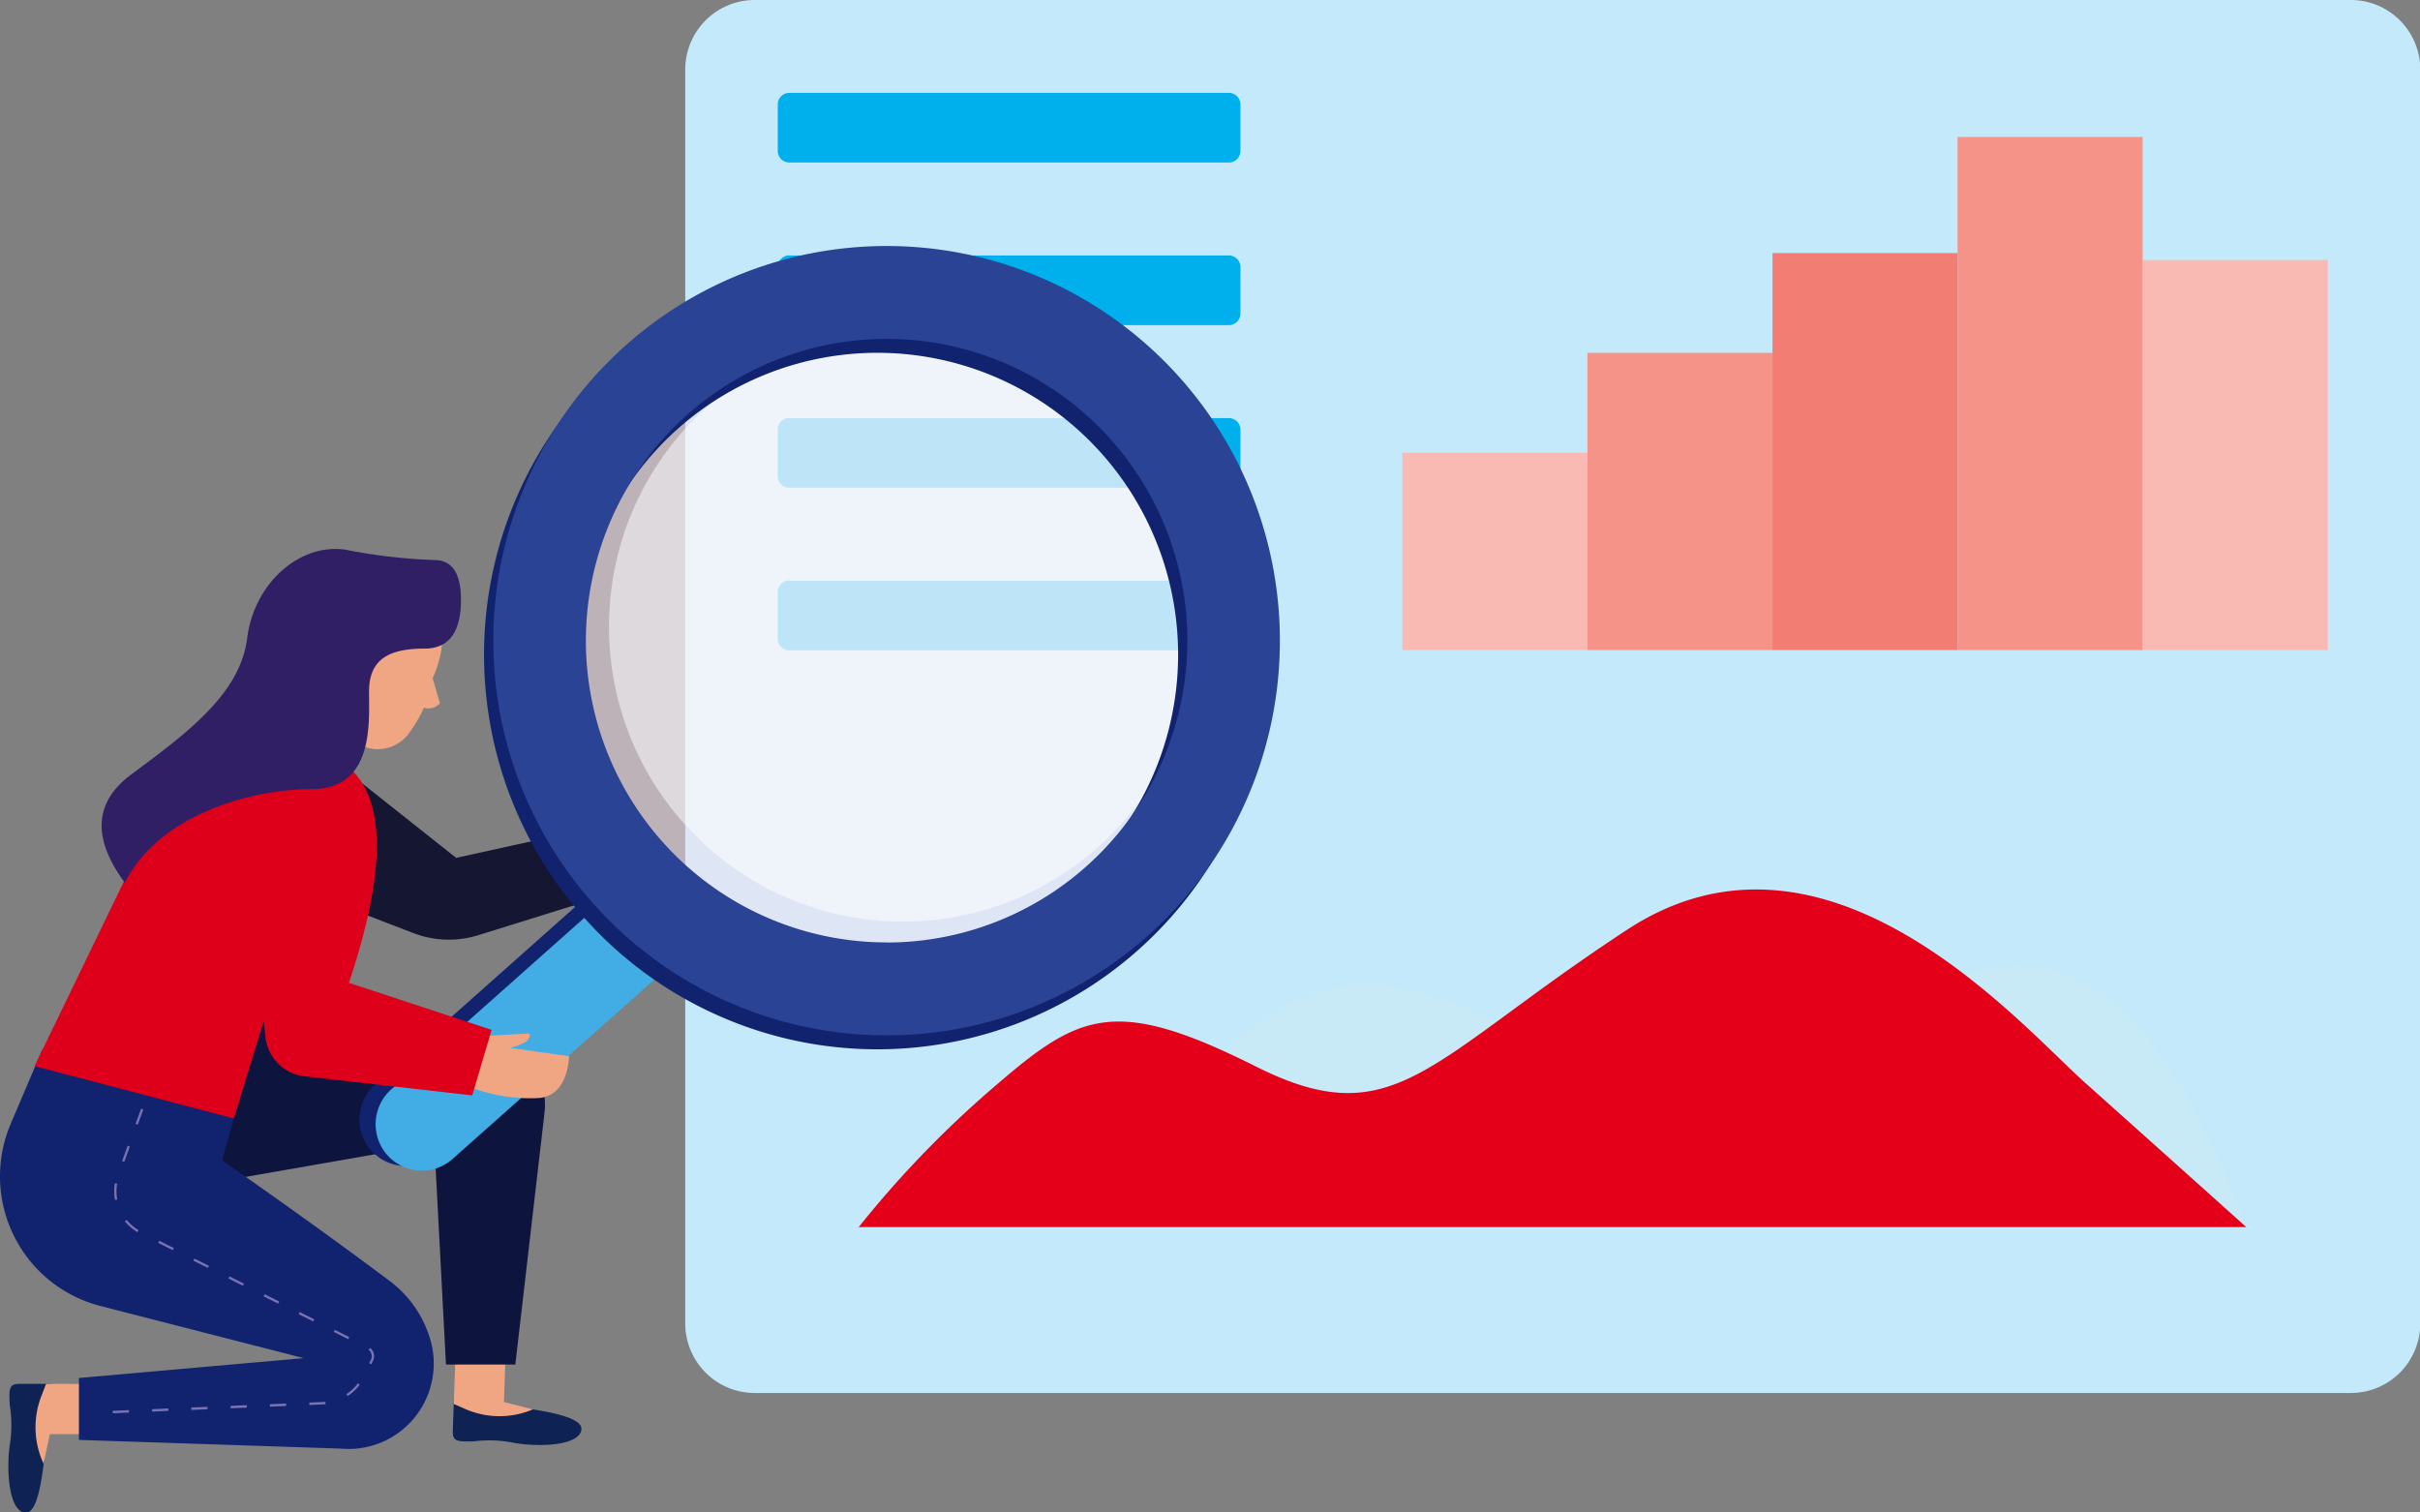
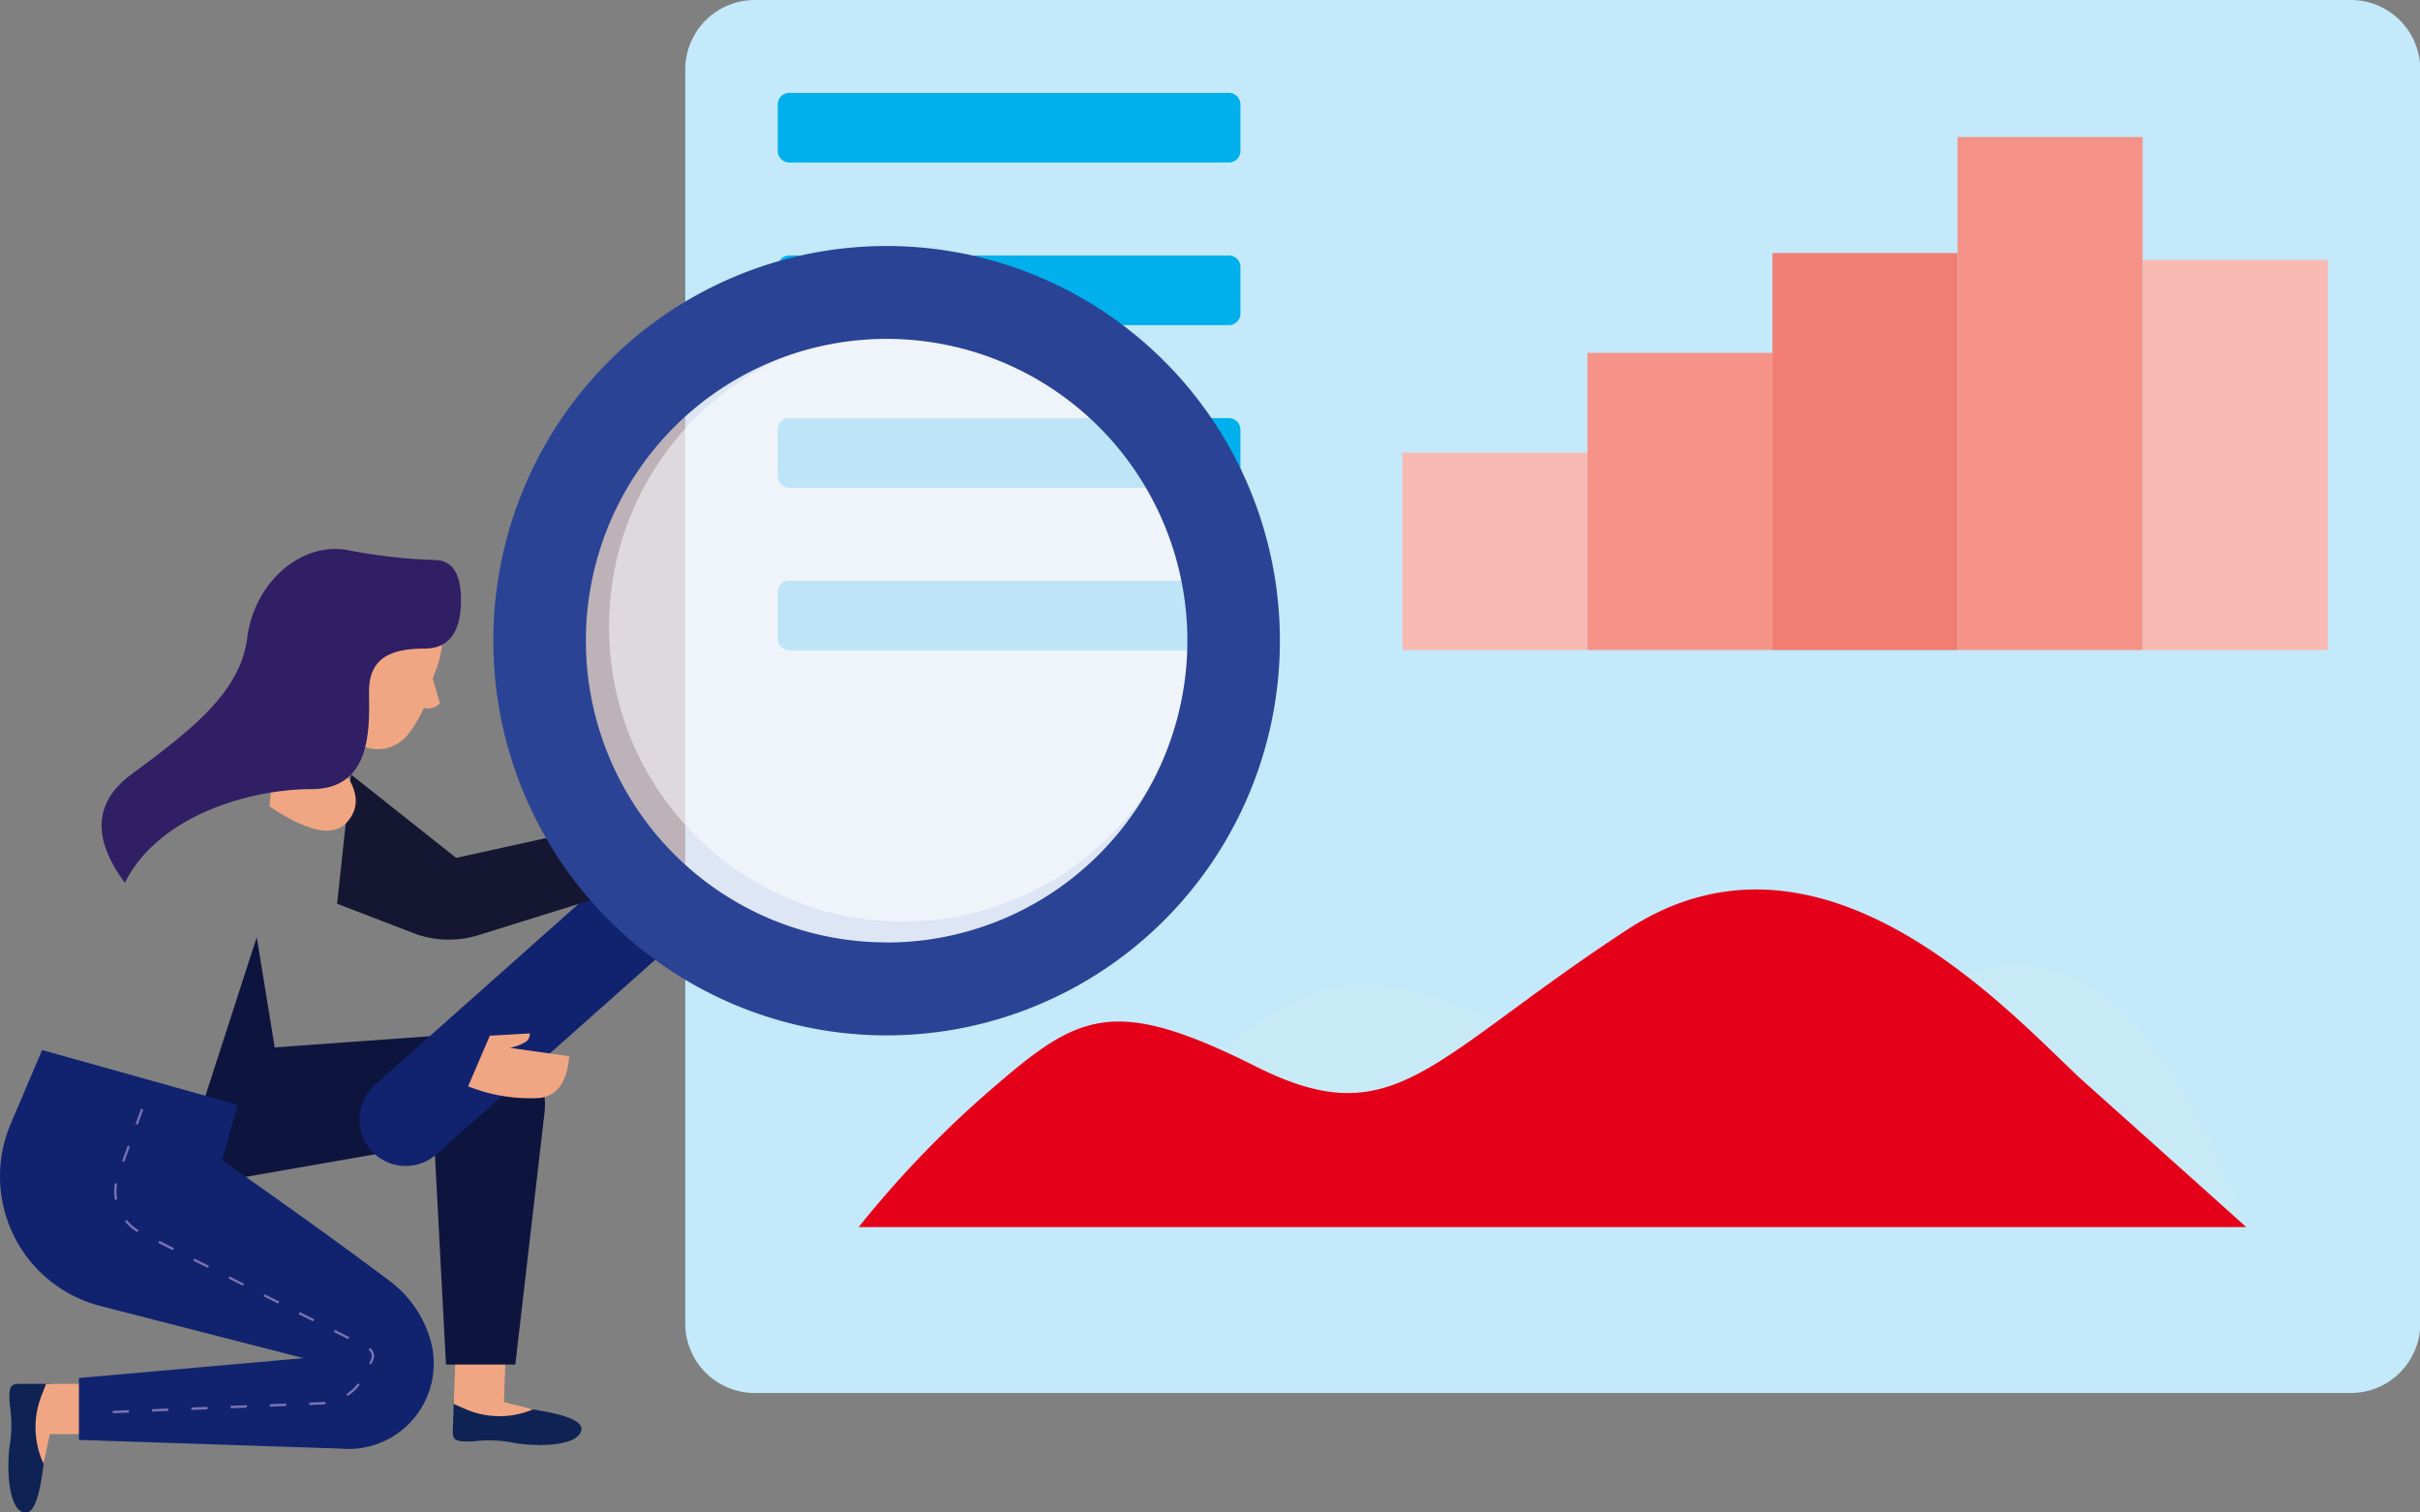
<svg xmlns="http://www.w3.org/2000/svg" xmlns:ns1="http://sodipodi.sourceforge.net/DTD/sodipodi-0.dtd" xmlns:ns2="http://www.inkscape.org/namespaces/inkscape" xmlns:xlink="http://www.w3.org/1999/xlink" width="168" height="105" viewBox="0 0 168 105" version="1.1" id="svg278" ns1:docname="vc-big-03.svg" ns2:version="0.92.1 r15371">
  <rect x="0" y="0" width="168" height="105" fill="#808080" stroke="none" />
  <ns1:namedview pagecolor="#ffffff" bordercolor="#666666" borderopacity="1" objecttolerance="10" gridtolerance="10" guidetolerance="10" ns2:pageopacity="0" ns2:pageshadow="2" ns2:window-width="1920" ns2:window-height="1017" id="namedview280" showgrid="false" ns2:zoom="3.5970863" ns2:cx="50.033989" ns2:cy="31.165638" ns2:window-x="-8" ns2:window-y="-8" ns2:window-maximized="1" ns2:current-layer="svg278" />
  <defs id="defs218">
    <style id="style140">.a{fill:url(#a);}.b{fill:url(#b);}.c{fill:url(#c);}.d{fill:url(#d);}.e{fill:url(#e);}.f{fill:url(#f);}.g{fill:url(#g);}.h{fill:url(#h);}.i{fill:url(#i);}.j{fill:url(#j);}.k{fill:#f1a683;}.l{fill:#0d153f;}.m{fill:url(#k);}.n{fill:url(#l);}.o{fill:#fbe5f0;}.o,.r{opacity:0.5;}.p{fill:#151732;}.q{fill:url(#m);}.r{fill:#fff;}.s{fill:url(#n);}.t{fill:url(#o);}.u{fill:url(#p);}.v{fill:url(#q);}.w{fill:url(#r);}.x{fill:#7a73b3;}</style>
    <linearGradient id="a" x1="-213.2" y1="410.26" x2="-213.2" y2="410.132" gradientUnits="userSpaceOnUse" gradientTransform="scale(1.118,0.894)">
      <stop offset="0" stop-color="#c3e9fa" id="stop142" />
      <stop offset="1" stop-color="#fff" id="stop144" />
    </linearGradient>
    <linearGradient id="b" x1="-147.855" y1="-29.134" x2="-147.855" y2="-29.15" gradientUnits="objectBoundingBox">
      <stop offset="0" stop-color="#f9bab3" id="stop147" />
      <stop offset="1" stop-color="#eb4f5b" id="stop149" />
    </linearGradient>
    <linearGradient id="c" x1="-149.021" y1="-18.811" x2="-149.021" y2="-18.814" gradientUnits="objectBoundingBox">
      <stop offset="0" stop-color="#f59388" id="stop152" />
      <stop offset="1" stop-color="#eb4f5b" id="stop154" />
    </linearGradient>
    <linearGradient id="d" x1="-374.175" y1="248.866" x2="-374.175" y2="248.767" xlink:href="#b" gradientTransform="scale(0.69,1.449)" gradientUnits="userSpaceOnUse" />
    <linearGradient id="e" x1="-367.766" y1="246.8" x2="-367.766" y2="246.732" gradientUnits="userSpaceOnUse" gradientTransform="scale(0.684,1.462)">
      <stop offset="0" stop-color="#f27d72" id="stop158" />
      <stop offset="1" stop-color="#eb4f5b" id="stop160" />
    </linearGradient>
    <linearGradient id="f" x1="-423.613" y1="218.327" x2="-423.613" y2="218.302" xlink:href="#c" gradientTransform="scale(0.602,1.662)" gradientUnits="userSpaceOnUse" />
    <linearGradient id="g" x1="-260.316" y1="331.765" x2="-260.316" y2="331.639" gradientUnits="userSpaceOnUse" gradientTransform="scale(0.913,1.096)">
      <stop offset="0" stop-color="#00b0ec" id="stop164" />
      <stop offset="1" stop-color="#81d1eb" id="stop166" />
    </linearGradient>
    <linearGradient id="h" x1="-104.19" y1="816.237" x2="-104.19" y2="815.914" gradientUnits="userSpaceOnUse" gradientTransform="scale(2.307,0.434)">
      <stop offset="0" stop-color="#c8eaf7" id="stop169" />
      <stop offset="1" stop-color="#81d1eb" id="stop171" />
    </linearGradient>
    <linearGradient id="i" x1="-118.34" y1="721.645" x2="-118.34" y2="721.475" gradientUnits="userSpaceOnUse" gradientTransform="scale(2.031,0.492)">
      <stop offset="0" stop-color="#e50019" id="stop174" />
      <stop offset="1" stop-color="#b10018" id="stop176" />
    </linearGradient>
    <linearGradient id="j" x1="-203.324" y1="-131.29" x2="-203.324" y2="-131.335" gradientUnits="objectBoundingBox">
      <stop offset="0" stop-color="#0e2354" id="stop179" />
      <stop offset="1" stop-color="#00112b" id="stop181" />
    </linearGradient>
    <linearGradient id="k" x1="-79.431" y1="-19.857" x2="-79.428" y2="-19.863" gradientUnits="objectBoundingBox">
      <stop offset="0" stop-color="#0d1640" id="stop184" />
      <stop offset="1" stop-color="#11236f" id="stop186" />
    </linearGradient>
    <linearGradient id="l" x1="-218.957" y1="371.141" x2="-218.957" y2="371.076" gradientUnits="userSpaceOnUse" gradientTransform="scale(1.044,0.958)">
      <stop offset="0" stop-color="#42ace4" id="stop189" />
      <stop offset="1" stop-color="#0871ba" id="stop191" />
    </linearGradient>
    <linearGradient id="m" x1="-303.166" y1="213.993" x2="-303.166" y2="213.934" xlink:href="#j" gradientTransform="scale(0.613,1.632)" gradientUnits="userSpaceOnUse" />
    <linearGradient id="n" x1="-234.965" y1="363.217" x2="-234.932" y2="363.12" xlink:href="#k" gradientUnits="userSpaceOnUse" />
    <linearGradient id="o" x1="-216.743" y1="370.442" x2="-216.691" y2="370.373" xlink:href="#k" gradientTransform="scale(1.045,0.957)" gradientUnits="userSpaceOnUse" />
    <linearGradient id="p" x1="-235.042" y1="363.253" x2="-235.042" y2="363.318" gradientUnits="userSpaceOnUse">
      <stop offset="0" stop-color="#0a2976" id="stop197" />
      <stop offset="1" stop-color="#2a4395" id="stop199" />
    </linearGradient>
    <linearGradient id="q" x1="-204.961" y1="395.247" x2="-204.961" y2="395.145" gradientUnits="userSpaceOnUse" gradientTransform="scale(1.108,0.902)">
      <stop offset="0" stop-color="#de001a" id="stop202" />
      <stop offset="0.179" stop-color="#e61a36" id="stop204" />
      <stop offset="0.76" stop-color="#bb0016" id="stop206" />
      <stop offset="0.992" stop-color="#bb0016" id="stop208" />
      <stop offset="1" stop-color="#bb0016" id="stop210" />
    </linearGradient>
    <linearGradient id="r" x1="-218.268" y1="371.803" x2="-218.268" y2="371.703" gradientUnits="userSpaceOnUse" gradientTransform="scale(1.039,0.962)">
      <stop offset="0" stop-color="#301f65" id="stop213" />
      <stop offset="1" stop-color="#1d1547" id="stop215" />
    </linearGradient>
    <linearGradient ns2:collect="always" xlink:href="#j" id="linearGradient3954" gradientUnits="userSpaceOnUse" x1="-141.09" y1="545.071" x2="-141.09" y2="544.92" gradientTransform="scale(1.588,0.63)" />
    <linearGradient ns2:collect="always" xlink:href="#k" id="linearGradient3956" gradientUnits="userSpaceOnUse" x1="-222.499" y1="370.231" x2="-222.459" y2="370.153" gradientTransform="scale(1.044,0.958)" />
    <linearGradient ns2:collect="always" xlink:href="#b" id="linearGradient3958" gradientUnits="userSpaceOnUse" x1="-252.433" y1="344.291" x2="-252.433" y2="344.165" gradientTransform="scale(0.97,1.031)" />
    <linearGradient ns2:collect="always" xlink:href="#c" id="linearGradient3960" gradientUnits="userSpaceOnUse" x1="-313.973" y1="283.364" x2="-313.973" y2="283.335" gradientTransform="scale(0.791,1.265)" />
  </defs>
  <g transform="matrix(1.679,0,0,1.685,47.57,0)" id="g238">
    <path class="a" d="m 867.649,578.086 h 66 a 2.87,2.87 0 0 1 2.87,2.87 v 51.651 a 2.87,2.87 0 0 1 -2.87,2.87 h -66 a 2.87,2.87 0 0 1 -2.87,-2.87 v -51.651 a 2.87,2.87 0 0 1 2.87,-2.87 z" transform="translate(-864.779,-578.086)" id="path220" style="fill:url(#a)" ns2:connector-curvature="0" />
    <path class="b" d="m 886.487,591.741 h 7.652 v 8.13 h -7.652 z" transform="translate(-856.836,-573.089)" id="path222" style="fill:url(#linearGradient3958)" ns2:connector-curvature="0" />
    <path class="c" d="m 892.089,588.73 h 7.652 v 12.243 h -7.652 z" transform="translate(-854.786,-574.191)" id="path224" style="fill:url(#linearGradient3960)" ns2:connector-curvature="0" />
    <path class="d" d="m 908.9,585.929 h 7.652 V 602 H 908.9 Z" transform="translate(-848.636,-575.216)" id="path226" style="fill:url(#d)" ns2:connector-curvature="0" />
    <path class="e" d="m 897.691,585.719 h 7.652 v 16.356 h -7.652 z" transform="translate(-852.736,-575.293)" id="path228" style="fill:url(#e)" ns2:connector-curvature="0" />
    <path class="f" d="m 903.293,582.218 h 7.652 v 21.139 h -7.652 z" transform="translate(-850.686,-576.574)" id="path230" style="fill:url(#f)" ns2:connector-curvature="0" />
    <path class="g" d="m 868.058,580.887 h 18.174 a 0.479,0.479 0 0 1 0.478,0.479 v 1.912 a 0.479,0.479 0 0 1 -0.478,0.478 h -18.174 a 0.479,0.479 0 0 1 -0.478,-0.478 v -1.912 a 0.479,0.479 0 0 1 0.478,-0.479 z m 0,6.7 h 18.174 a 0.479,0.479 0 0 1 0.478,0.478 v 1.914 a 0.479,0.479 0 0 1 -0.478,0.478 h -18.174 a 0.479,0.479 0 0 1 -0.478,-0.478 v -1.914 a 0.479,0.479 0 0 1 0.478,-0.482 z m 0,6.7 h 18.174 a 0.479,0.479 0 0 1 0.478,0.478 v 1.914 a 0.479,0.479 0 0 1 -0.478,0.478 h -18.174 a 0.479,0.479 0 0 1 -0.478,-0.478 v -1.914 a 0.479,0.479 0 0 1 0.478,-0.487 z m 0,6.7 h 18.174 a 0.479,0.479 0 0 1 0.478,0.478 v 1.912 a 0.479,0.479 0 0 1 -0.478,0.479 h -18.174 a 0.479,0.479 0 0 1 -0.478,-0.479 v -1.912 a 0.479,0.479 0 0 1 0.478,-0.491 z" transform="translate(-863.754,-577.061)" id="path232" style="fill:url(#g)" ns2:connector-curvature="0" />
    <path class="h" d="M 870.031,617.986 H 927.4 q -5.44,-14.728 -13.7,-9.336 c -8.259,5.391 -10.395,4.3 -16.137,1.43 -5.742,-2.87 -8.552,-2.972 -12.825,0.959 q -4.277,3.93 -14.707,6.947 z" transform="translate(-862.857,-567.431)" id="path234" style="fill:url(#h)" ns2:connector-curvature="0" />
    <path class="i" d="M 870.031,618.824 H 927.4 q -3.881,-3.469 -6.643,-5.928 c -2.762,-2.459 -10.7,-11.711 -18.959,-6.32 -8.259,5.391 -9.594,8.507 -15.337,5.637 -5.743,-2.87 -7.255,-2.232 -10.654,0.683 a 42.692,42.692 0 0 0 -5.776,5.928 z" transform="translate(-862.857,-568.269)" id="path236" style="fill:url(#i)" ns2:connector-curvature="0" />
  </g>
  <g transform="matrix(1.679,0,0,1.685,-0.011,17.08)" id="g276">
    <path class="j" d="m 859.535,620.837 a 4.111,4.111 0 0 1 1.733,-0.029 c 0.974,0.167 2.087,0.433 1.72,0.975 -0.367,0.542 -1.96,0.511 -2.744,0.362 a 5.2,5.2 0 0 0 -1.634,-0.057 c -0.754,0.026 -0.884,-0.026 -0.87,-0.453 l 0.042,-1.191 c 0.008,-0.236 0.05,-0.44 0.593,-0.221 a 7.213,7.213 0 0 1 1.16,0.614 z" transform="translate(-839.011,-572.841)" id="path240" style="fill:url(#linearGradient3954)" ns2:connector-curvature="0" />
    <path class="k" d="m 857.85,618.766 2.068,0.072 -0.075,2.131 1.2,0.3 a 3.538,3.538 0 0 1 -2.786,-0.01 l -0.489,-0.212 z" transform="translate(-839,-573.339)" id="path242" ns2:connector-curvature="0" style="fill:#f1a683" />
    <path class="l" d="m 850.569,616.515 -1.09,-0.376 3.177,-9.783 0.744,4.542 8.025,-0.576 a 2.836,2.836 0 0 1 0.549,0.012 2.939,2.939 0 0 1 2.58,3.258 l -1.206,10.37 h -2.868 l -0.48,-9.09 z" transform="translate(-842.034,-577.88)" id="path244" ns2:connector-curvature="0" style="fill:#0d153f" />
    <path class="m" d="m 865.395,604.559 a 1.913,1.913 0 1 1 2.536,2.864 l -9.836,8.712 a 1.913,1.913 0 0 1 -2.536,-2.865 z" transform="translate(-840.045,-578.714)" id="path246" style="fill:url(#linearGradient3956)" ns2:connector-curvature="0" />
-     <path class="n" d="m 865.885,604.7 a 1.913,1.913 0 0 1 2.536,2.864 l -9.836,8.712 a 1.913,1.913 0 0 1 -2.537,-2.864 z" transform="translate(-839.866,-578.663)" id="path248" style="fill:url(#l)" ns2:connector-curvature="0" />
    <circle class="o" cx="13.487" cy="13.487" transform="translate(23.179,2.774)" id="ellipse250" r="13.487" style="opacity:0.5;fill:#fbe5f0" />
    <path class="p" d="m 854.812,601.449 4.349,3.435 5.391,-1.184 0.88,2.706 -5.352,1.662 a 4.111,4.111 0 0 1 -2.694,-0.087 l -3.148,-1.207 z" transform="translate(-840.293,-579.676)" id="path252" ns2:connector-curvature="0" style="fill:#151732" />
    <path class="q" d="m 845.629,621.594 a 4.11,4.11 0 0 1 0.09,1.731 c -0.133,0.979 -0.361,2.1 -0.915,1.754 -0.554,-0.346 -0.579,-1.941 -0.458,-2.73 a 5.172,5.172 0 0 0 0,-1.635 c -0.052,-0.753 0,-0.885 0.423,-0.885 h 1.192 c 0.235,0 0.441,0.036 0.24,0.585 a 7.078,7.078 0 0 1 -0.572,1.18 z" transform="translate(-843.934,-572.951)" id="path254" style="fill:url(#m)" ns2:connector-curvature="0" />
    <path class="k" d="M 847.836,619.831 V 621.9 H 845.7 l -0.262,1.214 a 3.546,3.546 0 0 1 -0.088,-2.786 l 0.194,-0.5 z" transform="translate(-843.632,-572.95)" id="path256" ns2:connector-curvature="0" style="fill:#f1a683" />
    <circle class="r" cx="12.147" cy="12.147" transform="translate(25.187,3.539)" id="ellipse258" r="12.147" style="opacity:0.5;fill:#ffffff" />
    <path class="k" d="m 852.451,602.45 q 0.584,-1.516 0.815,-2.285 0.231,-0.769 0.436,-1.714 -0.3,-1.865 0.925,-2.467 a 4.872,4.872 0 0 1 4.031,0.351 c 0.619,0.511 1.013,1.616 0.279,3.252 l 0.3,1.035 a 0.631,0.631 0 0 1 -0.661,0.183 5.571,5.571 0 0 1 -0.636,1.072 1.59,1.59 0 0 1 -1.994,0.46 l -0.826,0.911 q 1.115,1.33 0.279,2.269 -0.836,0.939 -3.21,-0.652 z" transform="translate(-841.042,-581.782)" id="path260" ns2:connector-curvature="0" style="fill:#f1a683" />
-     <path class="s" d="m 874.947,618.45 a 16.261,16.261 0 1 1 16.26,-16.26 16.26,16.26 0 0 1 -16.26,16.26 z m 0,-3.826 a 12.435,12.435 0 1 0 -12.434,-12.434 12.434,12.434 0 0 0 12.434,12.434 z" transform="translate(-838.665,-585.355)" id="path262" style="fill:url(#n)" ns2:connector-curvature="0" />
    <path class="t" d="m 845.776,609.76 8.084,2.256 -0.645,2.285 q 4.011,2.791 6.9,4.95 a 4.64,4.64 0 0 1 1.685,2.349 3.519,3.519 0 0 1 -3.672,4.581 l -10.83,-0.358 v -2.551 l 9.291,-0.818 -8.41,-2.151 a 5.348,5.348 0 0 1 -0.8,-0.273 5.508,5.508 0 0 1 -2.9,-7.233 z" transform="translate(-844.028,-576.635)" id="path264" style="fill:url(#o)" ns2:connector-curvature="0" />
    <path class="k" d="m 859.1,609.353 1.65,-0.094 a 0.379,0.379 0 0 1 -0.2,0.367 2.1,2.1 0 0 1 -0.62,0.227 l 2.451,0.347 q -0.123,1.569 -1.207,1.718 a 6.942,6.942 0 0 1 -2.971,-0.479 z" transform="translate(-838.841,-576.818)" id="path266" ns2:connector-curvature="0" style="fill:#f1a683" />
    <path class="u" d="m 875.227,618.03 a 16.261,16.261 0 1 1 16.261,-16.261 16.261,16.261 0 0 1 -16.261,16.261 z m 0,-3.826 a 12.435,12.435 0 1 0 -12.434,-12.435 12.435,12.435 0 0 0 12.434,12.431 z" transform="translate(-838.562,-585.509)" id="path268" style="fill:url(#p)" ns2:connector-curvature="0" />
-     <path class="v" d="m 845.08,613.79 5.244,-10.8 q 2.084,-3.2 6.353,-2.191 4.269,1.009 1.4,9.559 l 5.9,1.938 -0.8,2.7 -6.931,-0.784 a 1.836,1.836 0 0 1 -1.619,-1.617 l -0.073,-0.648 -1.236,4 z" transform="translate(-843.644,-580.002)" id="path270" style="fill:url(#q)" ns2:connector-curvature="0" />
    <path class="w" d="m 861.967,596.742 q 0,2.008 -1.508,2.009 c -1.508,0 -2.293,0.466 -2.293,1.769 0,1.303 0.208,4.021 -2.375,4.021 -2.583,0 -6.347,1.106 -7.72,3.859 q -2.047,-2.756 0.264,-4.464 c 2.308,-1.709 4.5,-3.312 4.792,-5.613 0.292,-2.301 2.2,-3.927 4.068,-3.646 a 23.164,23.164 0 0 0 3.673,0.425 q 1.098,-0.002 1.099,1.64 z" transform="translate(-842.901,-582.165)" id="path272" style="fill:url(#r)" ns2:connector-curvature="0" />
    <path class="x" d="m 848.619,611.529 0.09,0.031 -0.229,0.63 -0.089,-0.033 z m -0.556,1.527 0.09,0.033 -0.229,0.63 -0.089,-0.033 z m -0.529,1.546 0.094,0.017 a 1.833,1.833 0 0 0 0.005,0.651 l -0.094,0.018 a 1.963,1.963 0 0 1 -0.004,-0.688 z m 0.414,1.568 0.074,-0.06 a 1.87,1.87 0 0 0 0.494,0.425 l -0.049,0.083 a 1.969,1.969 0 0 1 -0.518,-0.448 z m 1.38,0.888 0.044,-0.086 0.6,0.3 -0.044,0.086 z m 1.451,0.733 0.044,-0.086 0.6,0.3 -0.042,0.085 z m 1.452,0.734 0.042,-0.085 0.6,0.3 -0.044,0.085 z m 1.451,0.734 0.044,-0.085 0.6,0.3 -0.044,0.086 z m 1.451,0.735 0.044,-0.086 0.6,0.3 -0.042,0.086 z m 1.452,0.733 0.042,-0.086 0.6,0.3 -0.044,0.085 z m 1.44,0.735 0.059,-0.077 a 0.432,0.432 0 0 1 0.12,0.537 l -0.072,0.138 -0.085,-0.045 0.072,-0.137 a 0.336,0.336 0 0 0 -0.095,-0.416 z m -0.441,1.381 0.076,0.057 a 2.042,2.042 0 0 1 -0.5,0.47 l -0.053,-0.081 a 1.927,1.927 0 0 0 0.476,-0.446 z m -1.347,0.762 0.01,0.1 c -0.045,0 -0.09,0.008 -0.135,0.01 l -0.537,0.023 v -0.1 l 0.537,-0.023 c 0.036,-0.002 0.08,-0.004 0.124,-0.01 z m -1.623,0.072 v 0.1 l -0.669,0.029 v -0.1 z m -1.624,0.068 v 0.1 l -0.668,0.029 v -0.1 z m -1.625,0.068 v 0.1 l -0.669,0.029 v -0.1 z m -1.624,0.068 v 0.1 l -0.669,0.029 v -0.1 z m -1.625,0.068 v 0.1 l -0.668,0.029 v -0.1 z" transform="translate(-842.778,-575.988)" id="path274" ns2:connector-curvature="0" style="fill:#7a73b3" />
  </g>
</svg>